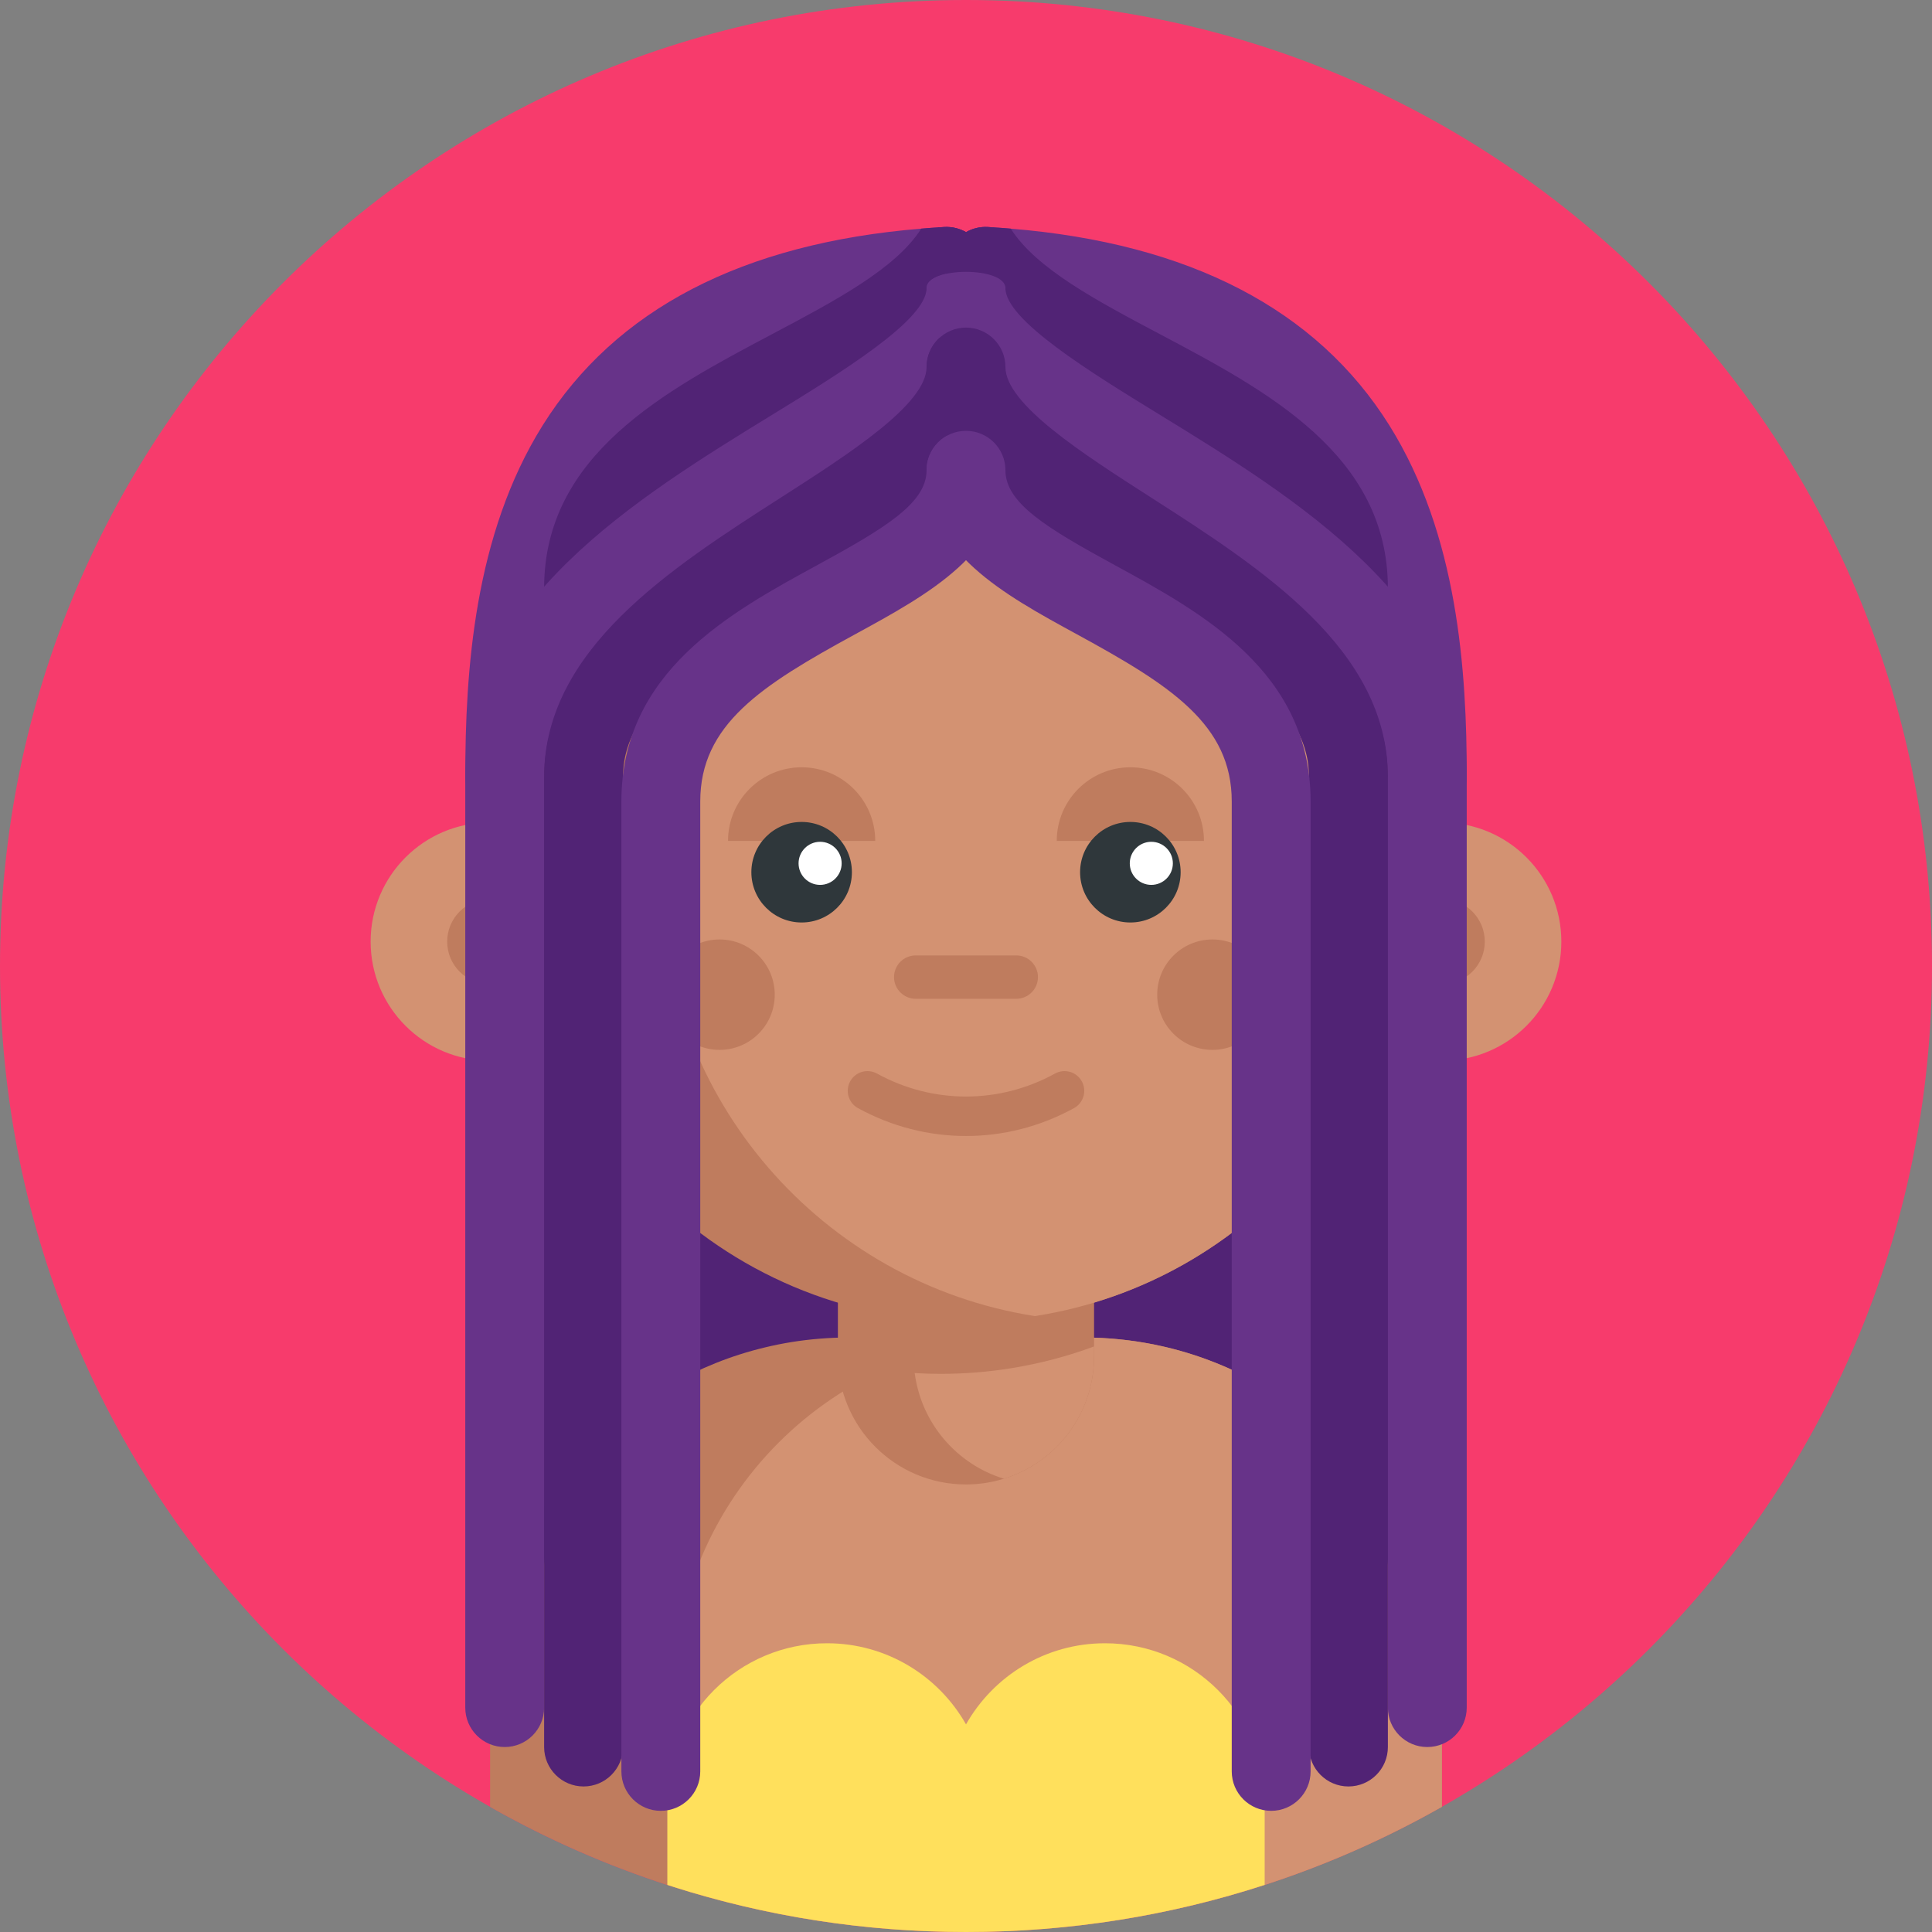
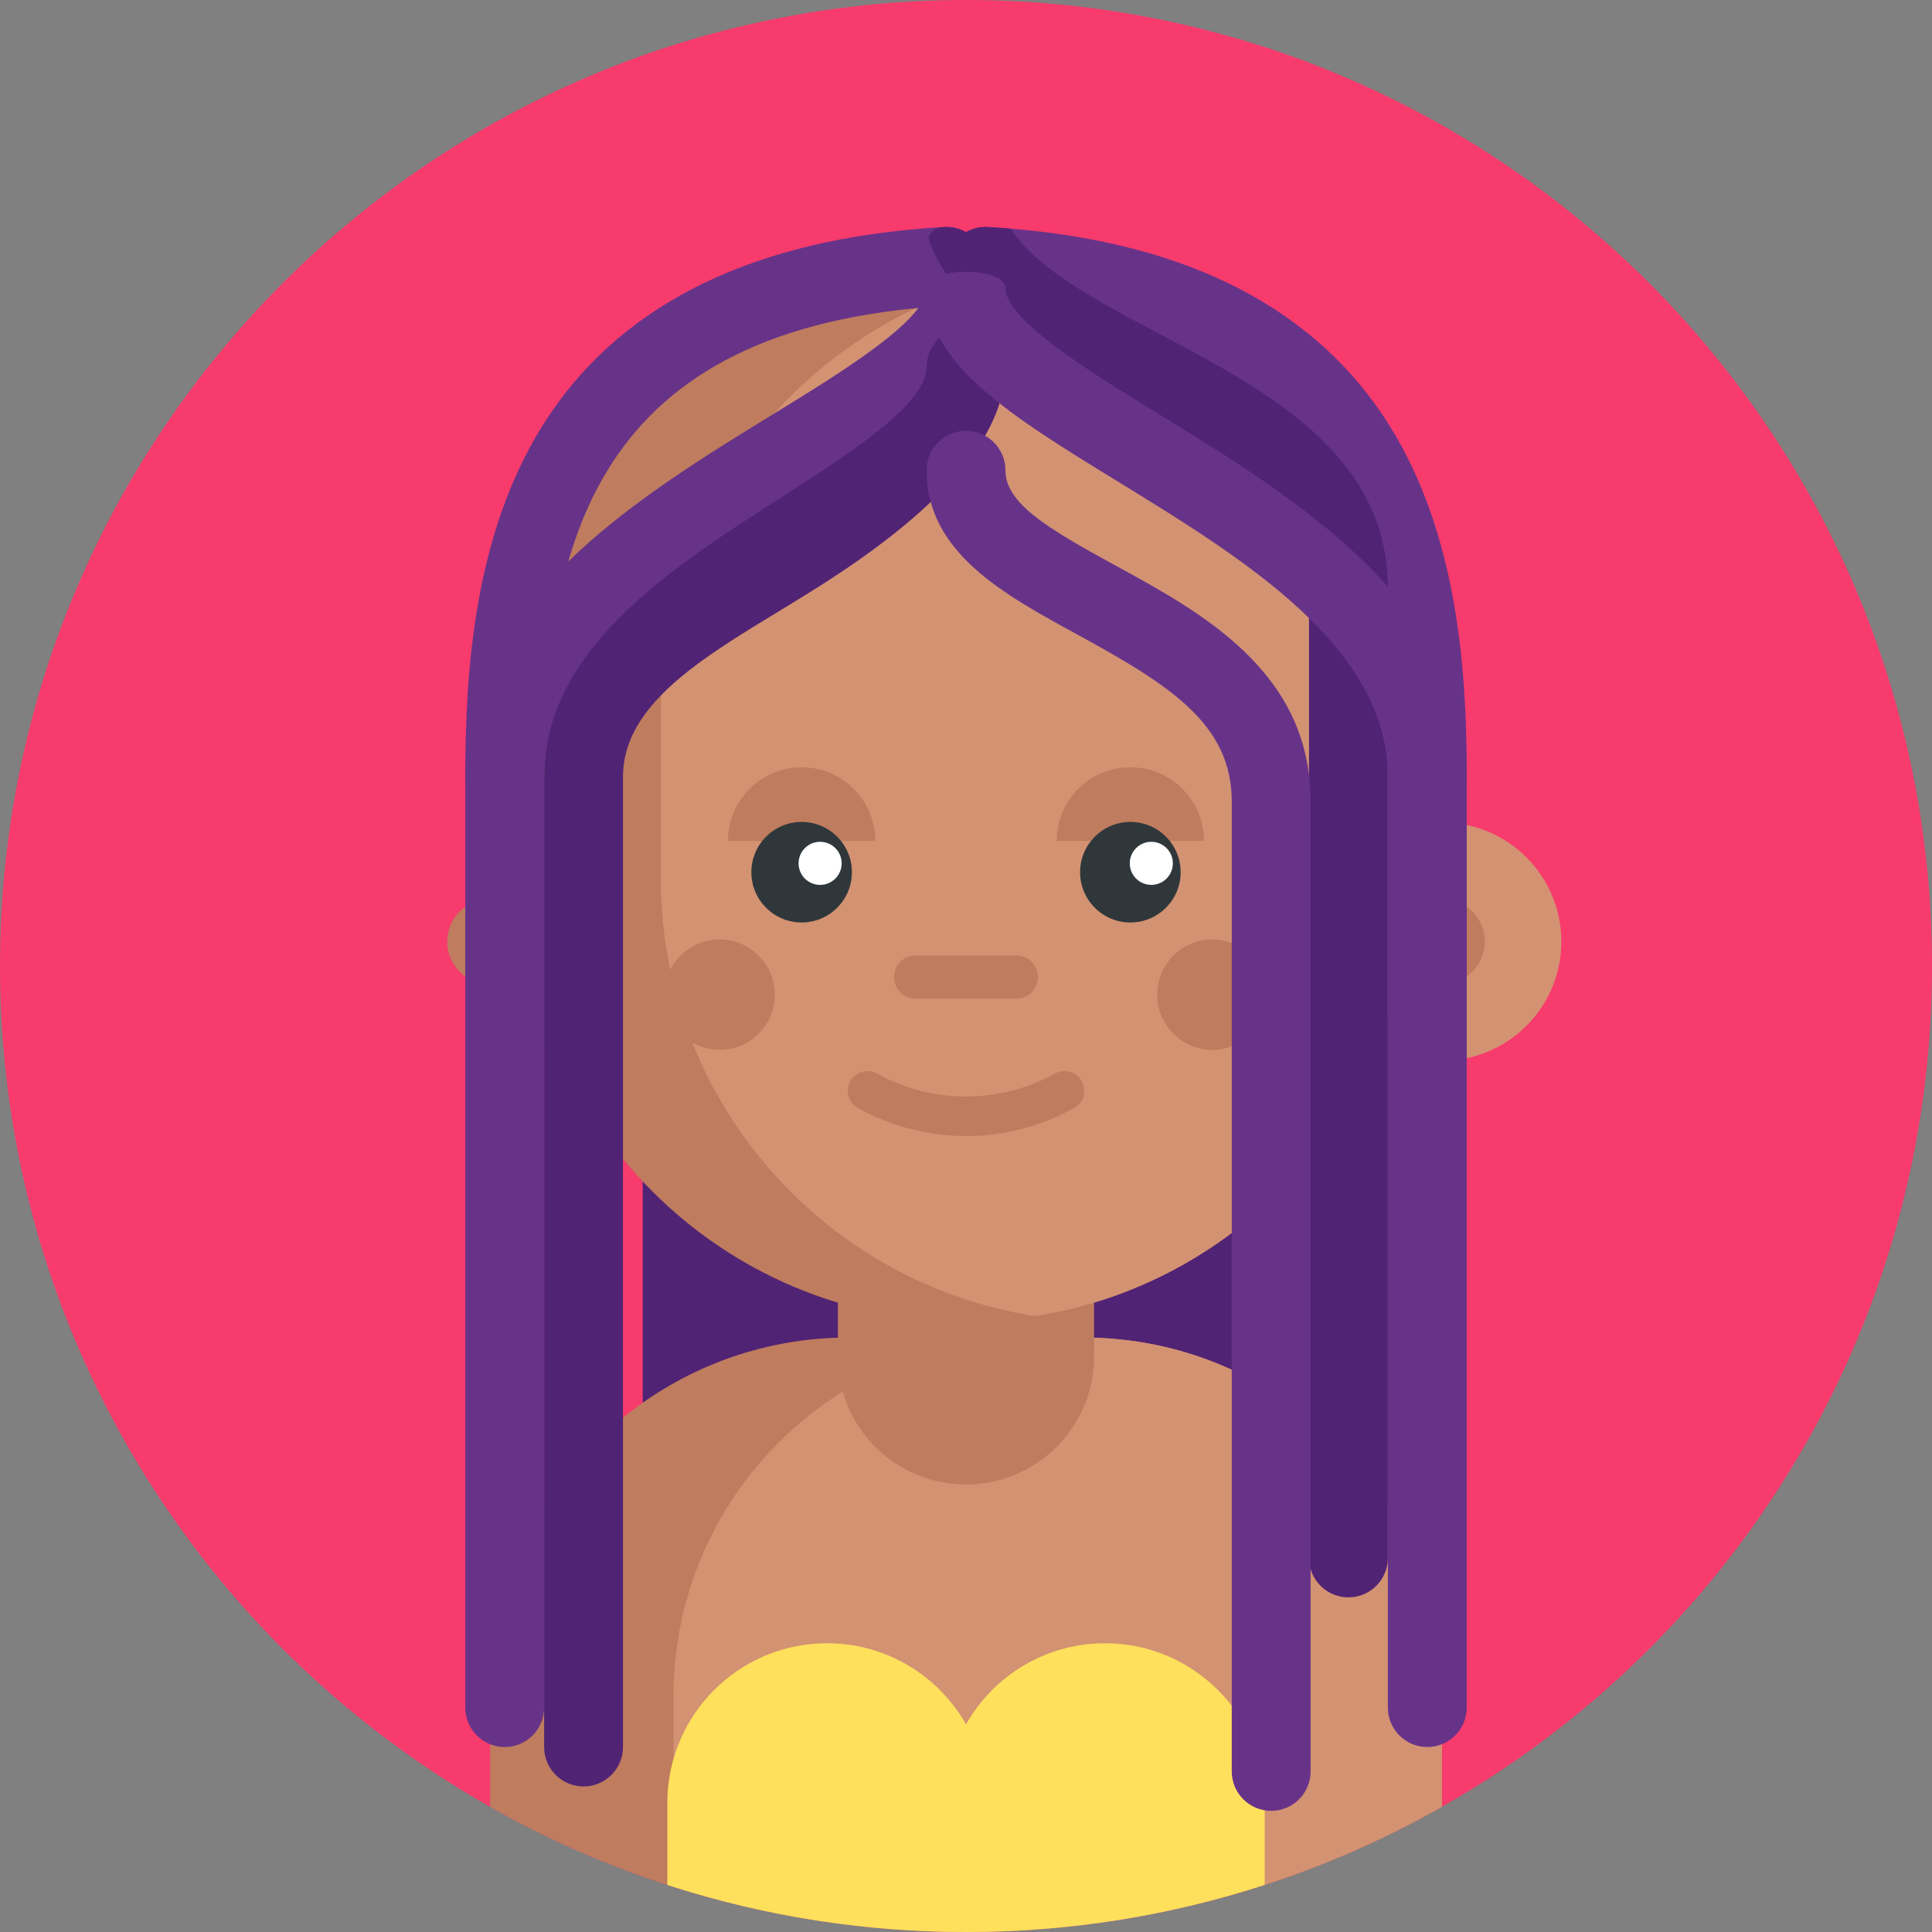
<svg xmlns="http://www.w3.org/2000/svg" height="512pt" viewBox="0 0 512 512" width="512pt">
  <rect x="0" y="0" width="512" height="512" fill="#808080" stroke="none" />
  <path d="m512 256c0 141.387-114.613 256-256 256s-256-114.613-256-256 114.613-256 256-256 256 114.613 256 256zm0 0" fill="#f73b6c" />
  <path d="m170.32 303.301h160.914v117.027h-160.914zm0 0" fill="#512375" />
  <path d="m382.121 449.578v29.246c-15.039 8.516-31.016 15.578-47.754 20.941-1.734.562-3.469 1.098-5.223 1.617-6.512 1.945-13.137 3.637-19.855 5.047-2.945.629-5.902 1.203-8.883 1.715-14.43 2.539-29.266 3.855-44.406 3.855s-29.977-1.316-44.406-3.844c-2.98-.512-5.938-1.09-8.883-1.715-7.805-1.652-15.465-3.656-22.988-5.996-.418-.137-.836-.262-1.254-.398-.281-.086-.555-.18-.836-.273-16.73-5.359-32.715-12.422-47.754-20.949v-29.246c0-35.285 19.207-66.09 47.754-82.504 7.742-4.465 16.164-7.859 25.078-9.992 4.711-1.137 9.559-1.922 14.523-2.316 2.57-.211 5.16-.316 7.785-.316h61.953c7.324 0 14.449.816 21.293 2.383.344.086.691.156 1.023.242 8.914 2.141 17.336 5.535 25.078 10 28.535 16.426 47.754 47.227 47.754 82.504zm0 0" fill="#bf7c5e" />
  <path d="m382.121 449.578v29.246c-35.426 20.105-76.121 31.996-119.508 33.094-2.203.051-4.398.082-6.613.082s-4.418-.031-6.613-.094c-24.672-.617-48.465-4.734-70.918-11.859v-50.469c0-52.539 42.602-95.129 95.148-95.129h13.355c52.555 0 95.148 42.59 95.148 95.129zm0 0" fill="#d39272" />
  <path d="m289.938 317.801v41.656c0 15.25-10.055 28.141-23.906 32.422-3.168.984-6.547 1.516-10.043 1.516-18.742 0-33.938-15.191-33.938-33.938v-41.656zm0 0" fill="#bf7c5e" />
-   <path d="m289.938 356.82v2.637c0 15.25-10.055 28.141-23.906 32.422-12.492-3.84-21.891-14.707-23.625-28 2.266.137 4.547.207 6.836.207 6.422 0 12.719-.508 18.852-1.516 7.555-1.215 14.855-3.16 21.844-5.75zm0 0" fill="#d39272" />
-   <path d="m161.352 249.535c0 15.711-11.477 28.742-26.508 31.16-1.641.266-3.332.402-5.055.402-17.438 0-31.566-14.125-31.566-31.562s14.129-31.566 31.566-31.566c1.723 0 3.414.141 5.055.406 15.031 2.418 26.508 15.445 26.508 31.16zm0 0" fill="#d39272" />
  <path d="m161.352 249.535c0 15.711-11.477 28.742-26.508 31.16-2.73-9.93-4.188-20.379-4.188-31.16 0-10.785 1.457-21.234 4.188-31.16 15.031 2.418 26.508 15.445 26.508 31.16zm0 0" fill="#bf7c5e" />
  <path d="m141.07 249.535c0 6.23-5.051 11.281-11.281 11.281-6.23 0-11.281-5.051-11.281-11.281 0-6.23 5.051-11.281 11.281-11.281 6.23 0 11.281 5.051 11.281 11.281zm0 0" fill="#bf7c5e" />
  <path d="m350.637 249.535c0 15.711 11.48 28.742 26.512 31.16 1.641.266 3.332.402 5.055.402 17.438 0 31.566-14.125 31.566-31.562s-14.129-31.566-31.566-31.566c-1.723 0-3.414.141-5.055.406-15.031 2.418-26.512 15.445-26.512 31.16zm0 0" fill="#d39272" />
  <path d="m350.637 249.535c0 15.711 11.48 28.742 26.512 31.16 2.727-9.93 4.188-20.379 4.188-31.16 0-10.785-1.457-21.234-4.188-31.16-15.031 2.418-26.512 15.445-26.512 31.16zm0 0" fill="#bf7c5e" />
  <path d="m393.484 249.535c0 6.23-5.051 11.281-11.281 11.281s-11.281-5.051-11.281-11.281c0-6.23 5.051-11.281 11.281-11.281s11.281 5.051 11.281 11.281zm0 0" fill="#bf7c5e" />
  <path d="m373.438 188.039v44.723c0 58.441-42.695 106.926-98.598 115.922-.188.031-.387.062-.574.094-5.945.949-12.047 1.422-18.277 1.422-64.855 0-117.434-52.582-117.434-117.438v-44.723c0-13.656 2.328-26.781 6.633-38.973 16.062-45.707 59.613-78.473 110.801-78.473h.012c6.219 0 12.328.48 18.285 1.422 56.176 8.777 99.152 57.383 99.152 116.023zm0 0" fill="#bf7c5e" />
  <path d="m373.438 188.039v44.723c0 58.441-42.695 106.926-98.598 115.922-.188.031-.387.062-.574.094-56.176-8.777-99.141-57.387-99.141-116.016v-44.723c0-58.641 42.977-107.246 99.16-116.023 56.176 8.777 99.152 57.383 99.152 116.023zm0 0" fill="#d39272" />
  <g fill="#bf7c5e">
    <path d="m335.93 263.598c0 8.078-6.551 14.629-14.629 14.629s-14.629-6.551-14.629-14.629c0-8.082 6.551-14.629 14.629-14.629s14.629 6.547 14.629 14.629zm0 0" />
    <path d="m205.316 263.598c0 8.078-6.547 14.629-14.629 14.629-8.078 0-14.629-6.551-14.629-14.629 0-8.082 6.551-14.629 14.629-14.629 8.082 0 14.629 6.547 14.629 14.629zm0 0" />
    <path d="m319.062 222.844c0-10.773-8.73-19.504-19.504-19.504-10.773 0-19.508 8.73-19.508 19.504" />
    <path d="m231.945 222.844c0-10.773-8.73-19.504-19.504-19.504-10.773 0-19.508 8.73-19.508 19.504" />
  </g>
  <path d="m225.762 231.148c0 7.355-5.965 13.32-13.32 13.32-7.359 0-13.324-5.965-13.324-13.32 0-7.359 5.965-13.324 13.324-13.324 7.355 0 13.32 5.965 13.32 13.324zm0 0" fill="#2f373b" />
  <path d="m312.883 231.148c0 7.355-5.965 13.32-13.324 13.32s-13.324-5.965-13.324-13.32c0-7.359 5.965-13.324 13.324-13.324s13.324 5.965 13.324 13.324zm0 0" fill="#2f373b" />
  <path d="m269.32 264.691h-26.645c-3.172 0-5.746-2.574-5.746-5.746 0-3.176 2.574-5.75 5.746-5.75h26.645c3.176 0 5.746 2.574 5.746 5.75 0 3.172-2.57 5.746-5.746 5.746zm0 0" fill="#bf7c5e" />
  <path d="m256 301.051c-9.836 0-19.668-2.465-28.633-7.395-2.527-1.387-3.449-4.562-2.062-7.094 1.391-2.527 4.57-3.449 7.098-2.062 14.777 8.125 32.418 8.125 47.195 0 2.527-1.387 5.703-.465 7.094 2.062 1.391 2.531.469 5.707-2.059 7.094-8.965 4.93-18.801 7.395-28.633 7.395zm0 0" fill="#bf7c5e" />
  <path d="m223.047 228.797c0 3.152-2.555 5.707-5.711 5.707-3.152 0-5.707-2.555-5.707-5.707s2.555-5.711 5.707-5.711c3.156 0 5.711 2.559 5.711 5.711zm0 0" fill="#fff" />
  <path d="m310.82 228.797c0 3.152-2.559 5.707-5.711 5.707s-5.707-2.555-5.707-5.707 2.555-5.711 5.707-5.711 5.711 2.559 5.711 5.711zm0 0" fill="#fff" />
  <path d="m260.934 73.039c-.645 2.695-2.348 5.016-4.668 6.445-.086.051-.168.105-.262.145-.273.168-.543.316-.836.441-1.16.543-2.445.875-3.805.949-94.188 5.328-107.164 63.188-107.164 124.918 0 5.77-4.68 10.449-10.449 10.449s-10.449-4.68-10.449-10.449c0-28.141 2.332-64.168 20.531-93.246 19.227-30.699 52.945-48.223 100.301-52.098 1.504-.137 3.02-.242 4.555-.336.492-.031.992-.062 1.496-.094 2.121-.125 4.117.387 5.82 1.359 2.945 1.703 4.992 4.828 5.203 8.484.062 1.043-.043 2.066-.273 3.031zm0 0" fill="#673389" />
-   <path d="m265.773 63.832c-1.234 3.27-2.875 6.332-4.84 9.207-1.461 2.152-3.113 4.199-4.93 6.152-.086.094-.18.199-.273.293-.176.199-.363.387-.562.586-10.492 10.93-25.852 19.059-40.855 27-25.309 13.395-49.215 26.047-49.215 48.754v257.047c0 5.766-4.684 10.449-10.449 10.449-5.77 0-10.449-4.684-10.449-10.449v-257.047c0-35.285 32.059-52.254 60.332-67.227 16.855-8.926 32.895-17.41 39.602-28.004 1.504-.137 3.02-.242 4.555-.336.492-.031.992-.062 1.496-.094 2.121-.125 4.117.387 5.82 1.359 1.703-.973 3.699-1.484 5.809-1.359.5.031.992.062 1.496.094 1.898.973 2.996 2.152 2.465 3.574zm0 0" fill="#512375" />
  <path d="m335.152 477.801v21.711c-24.918 8.109-51.523 12.488-79.148 12.488-27.031 0-53.07-4.191-77.531-11.953-.543-.168-1.078-.348-1.621-.523v-21.723c0-23.375 18.945-42.32 42.32-42.32 15.797 0 29.559 8.664 36.832 21.496 7.273-12.832 21.031-21.496 36.832-21.496 23.375 0 42.316 18.945 42.316 42.32zm0 0" fill="#ffe05c" />
  <path d="m133.75 462.98c-5.77 0-10.449-4.676-10.449-10.449v-246.594c0-46.113 45.258-73.883 81.625-96.195 18.102-11.109 40.625-24.93 40.625-33.375 0-5.77 20.898-5.77 20.898 0 0 20.141-22.328 33.84-50.594 51.188-33.586 20.609-71.656 43.969-71.656 78.383v246.598c0 5.766-4.68 10.445-10.449 10.445zm0 0" fill="#673389" />
  <path d="m154.648 473.43c-5.77 0-10.449-4.676-10.449-10.449v-257.043c0-33.836 33.441-55.285 62.949-74.211 18-11.543 38.402-24.629 38.402-34.461 0-5.77 4.68-10.449 10.449-10.449s10.449 4.68 10.449 10.449c0 21.254-23.324 41.441-48.02 57.277-25 16.035-53.332 28.984-53.332 51.395v257.047c0 5.77-4.68 10.445-10.449 10.445zm0 0" fill="#512375" />
-   <path d="m175.125 479.891c-5.77 0-10.449-4.68-10.449-10.449v-257.047c0-34.324 28.746-50 51.84-62.598 18.066-9.852 29.035-16.461 29.035-25.172 0-5.773 4.68-10.449 10.449-10.449s10.449 4.676 10.449 10.449c0 21.746-20.297 32.812-39.93 43.52-24.734 13.488-40.945 23.859-40.945 44.25v257.047c0 5.77-4.68 10.449-10.449 10.449zm0 0" fill="#673389" />
  <path d="m388.707 205.938c0 5.77-4.684 10.449-10.449 10.449-5.781 0-10.449-4.68-10.449-10.449 0-.961 0-1.934-.012-2.895-.418-60.637-14.449-116.777-107.164-122.023-1.359-.074-2.645-.406-3.805-.949-.281-.125-.555-.273-.824-.441-.094-.039-.18-.094-.273-.145-2.32-1.441-4.023-3.75-4.668-6.445-.23-.973-.336-1.988-.273-3.031.211-3.668 2.258-6.781 5.215-8.484 1.703-.973 3.699-1.484 5.809-1.359.5.031.992.062 1.496.094 1.535.094 3.051.199 4.555.336 47.355 3.875 81.082 21.398 100.309 52.098 18.191 29.078 20.535 65.105 20.535 93.246zm0 0" fill="#673389" />
  <path d="m367.797 155.824v257.047c0 5.766-4.672 10.449-10.449 10.449-5.77 0-10.449-4.684-10.449-10.449v-257.047c0-22.707-23.906-35.359-49.215-48.754-14.992-7.941-30.355-16.07-40.855-27-.188-.199-.375-.387-.562-.586-.086-.094-.18-.199-.262-.293-1.82-1.953-3.48-4-4.941-6.152-1.965-2.875-3.605-5.938-4.84-9.207-.531-1.422.566-2.602 2.465-3.574.492-.031.992-.062 1.496-.094 2.121-.125 4.117.387 5.82 1.359 1.703-.973 3.699-1.484 5.809-1.359.5.031.992.062 1.496.094 1.535.094 3.051.199 4.555.336 6.719 10.594 22.746 19.078 39.602 28.004 28.285 14.973 60.332 31.941 60.332 67.227zm0 0" fill="#512375" />
  <path d="m378.25 462.98c5.77 0 10.449-4.676 10.449-10.449v-246.594c0-46.113-45.258-73.883-81.625-96.195-18.102-11.109-40.625-24.93-40.625-33.375 0-5.77-20.898-5.77-20.898 0 0 20.141 22.328 33.84 50.594 51.188 33.586 20.609 71.656 43.969 71.656 78.383v246.598c0 5.766 4.68 10.445 10.449 10.445zm0 0" fill="#673389" />
-   <path d="m357.352 473.43c5.77 0 10.449-4.676 10.449-10.449v-257.043c0-33.836-33.441-55.285-62.949-74.211-18-11.543-38.402-24.629-38.402-34.461 0-5.77-4.68-10.449-10.449-10.449s-10.449 4.68-10.449 10.449c0 21.254 23.324 41.441 48.02 57.277 25 16.035 53.332 28.984 53.332 51.395v257.047c0 5.77 4.68 10.445 10.449 10.445zm0 0" fill="#512375" />
  <path d="m336.875 479.891c5.77 0 10.449-4.68 10.449-10.449v-257.047c0-34.324-28.742-50-51.84-62.598-18.066-9.852-29.035-16.461-29.035-25.172 0-5.773-4.68-10.449-10.449-10.449s-10.449 4.676-10.449 10.449c0 21.746 20.297 32.812 39.93 43.52 24.734 13.488 40.945 23.859 40.945 44.25v257.047c0 5.77 4.68 10.449 10.449 10.449zm0 0" fill="#673389" />
</svg>